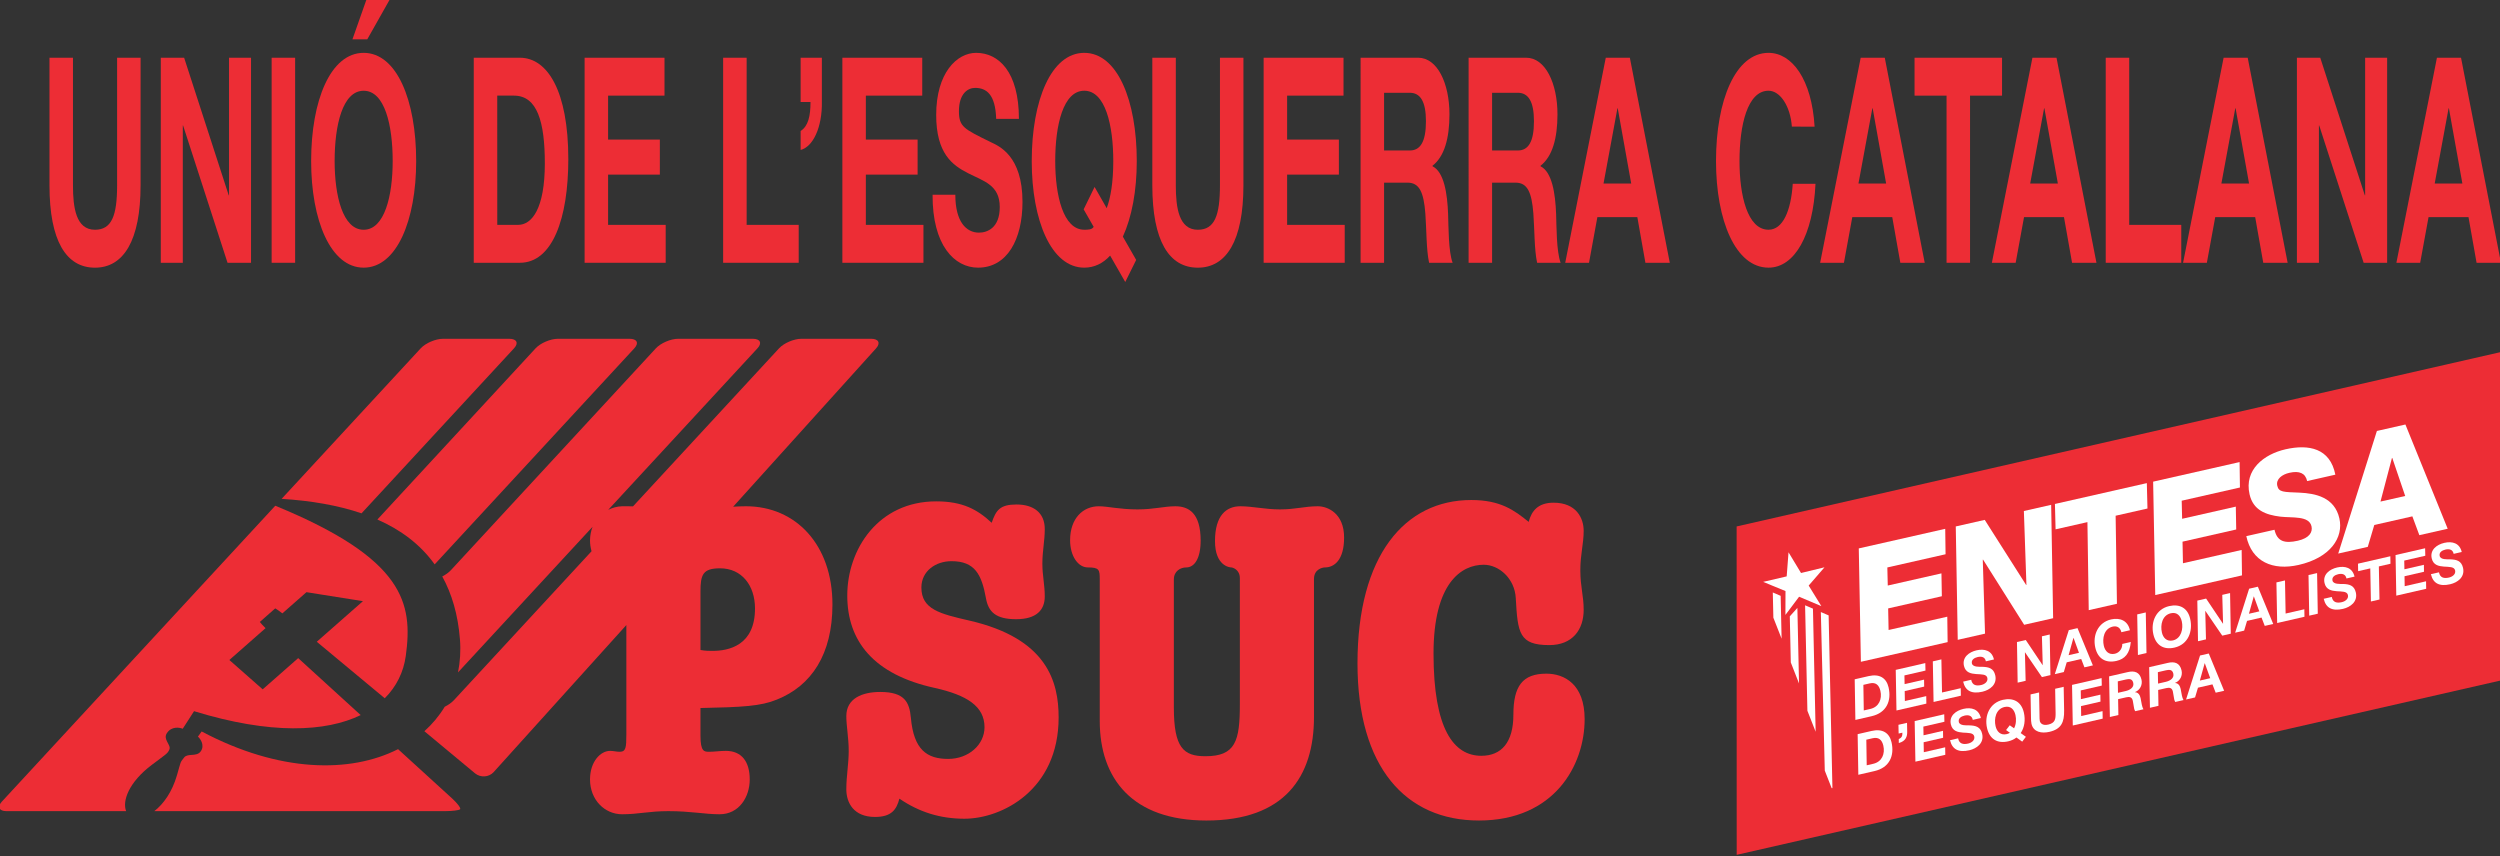
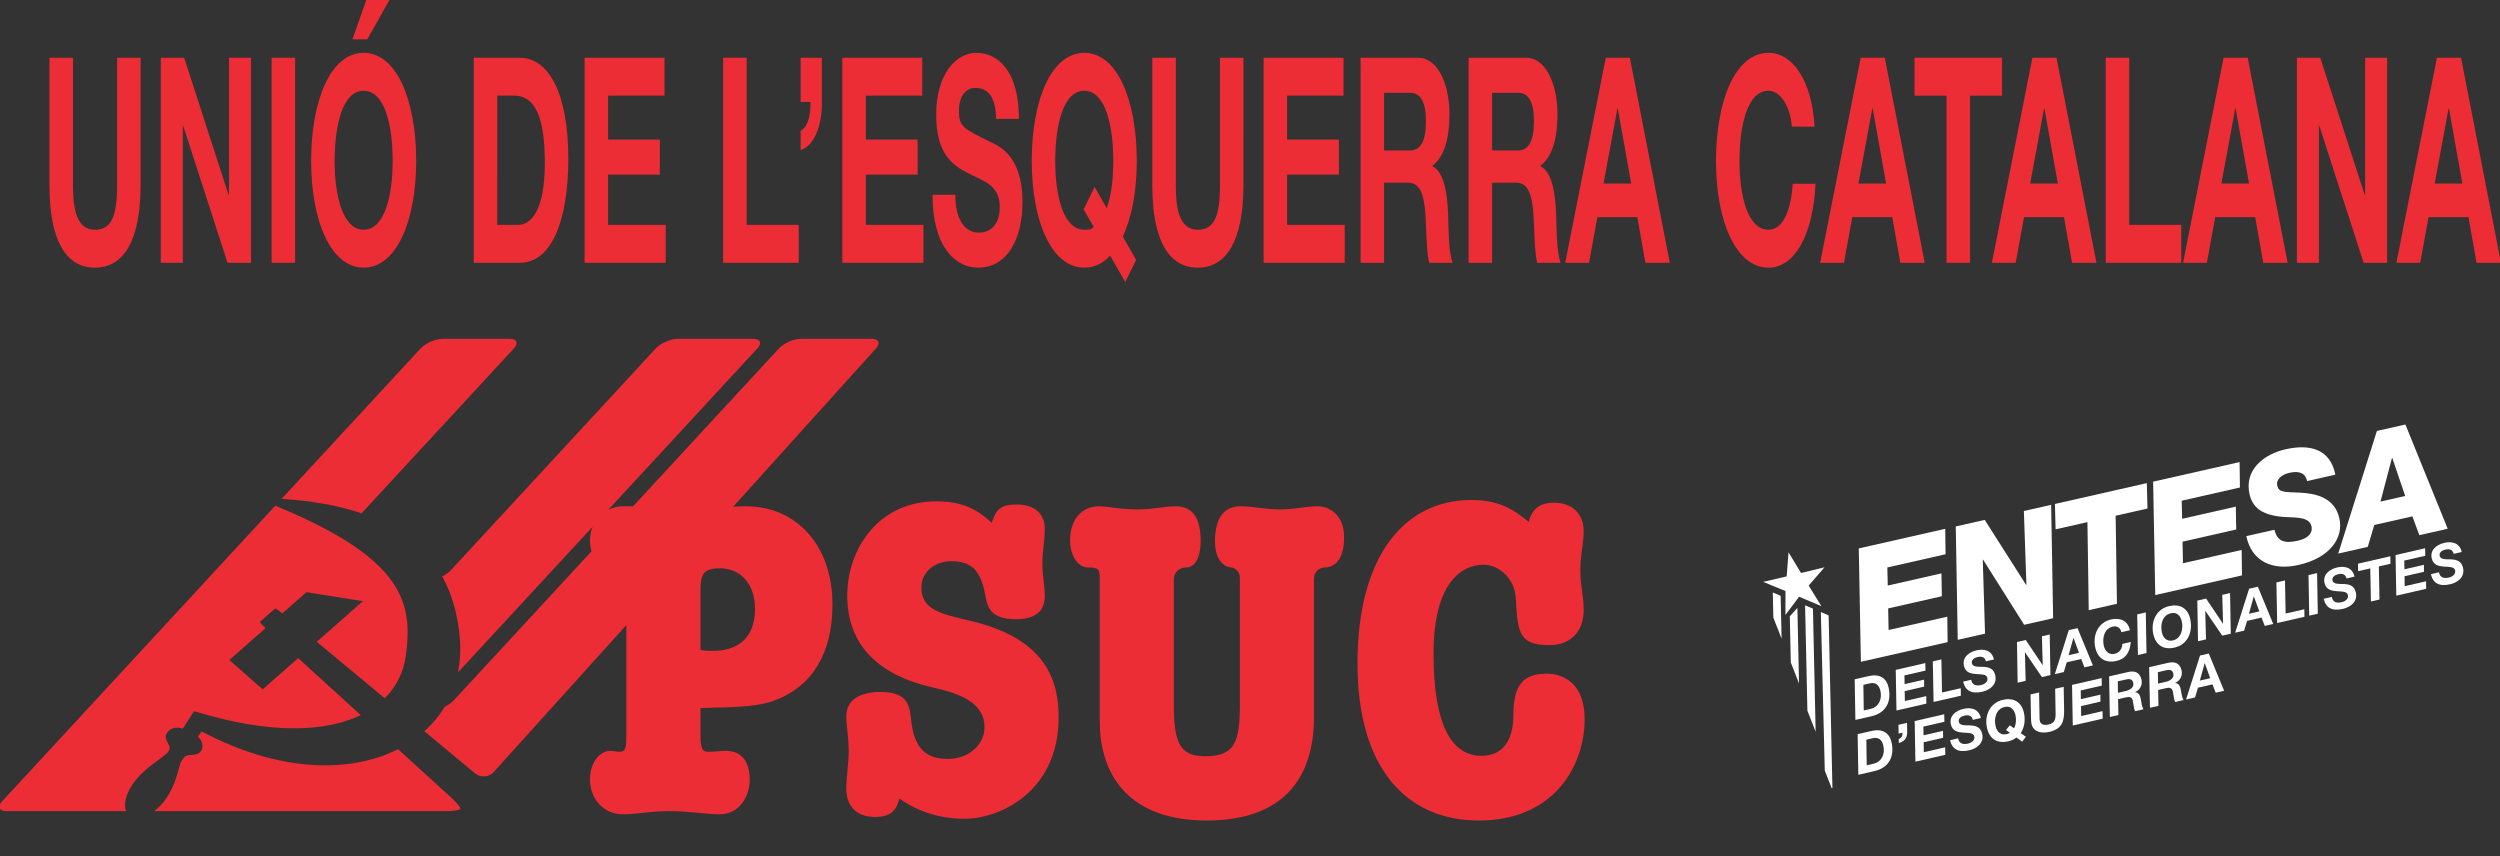
<svg xmlns="http://www.w3.org/2000/svg" xmlns:ns1="http://sodipodi.sourceforge.net/DTD/sodipodi-0.dtd" xmlns:ns2="http://www.inkscape.org/namespaces/inkscape" width="500" height="171.243" viewBox="0 0 132.292 45.308" version="1.1" id="svg8" ns1:docname="Unió de l'Esquerra Catalana.svg" ns2:version="1.0.2-2 (e86c870879, 2021-01-15)">
  <rect x="0" y="0" width="132.292" height="45.308" fill="#333333" stroke="none" />
  <defs id="defs2"> </defs>
  <g ns2:label="Layer 1" ns2:groupmode="layer" id="layer1" transform="translate(-134.957,-728.249)">
    <g id="g2794" transform="matrix(0.927,0,0,0.927,9.814,52.959)" style="stroke-width:1.078">
      <g id="g2608" transform="matrix(0.975,-0.224,0.224,0.975,-85.431,118.436)" style="stroke-width:1.078">
-         <path id="rect2320" style="fill:#ed2d35;fill-opacity:1;stroke:none;stroke-width:1.078;stroke-linecap:square;stroke-linejoin:bevel;stroke-miterlimit:4;stroke-dasharray:none" d="m 212.903,695.172 -44.843,-0.065 -4.192,18.263 44.843,0.065 z" ns1:nodetypes="ccccc" />
        <path id="rect2240" style="fill:#ffffff;stroke:none;stroke-width:0.214;stroke-linecap:square;stroke-linejoin:miter;stroke-miterlimit:4;stroke-dasharray:none" d="m 170.616,697.207 -0.41,1.316 -1.379,0.005 1.125,0.797 -0.309,1.326 0.993,-0.837 1.118,0.807 -0.442,-1.306 1.113,-0.814 -1.378,0.017 z m -1.388,2.033 -0.291,1.41 0.19,1.273 0.495,-2.395 z m 1.632,1.126 -1.219,5.895 0.19,1.273 1.423,-6.881 z m -0.462,0.047 -0.53,0.373 -0.533,2.576 0.189,1.273 z m 1.252,0.53 -1.807,8.869 0.158,1.063 0.043,0.009 1.996,-9.656 z" ns1:nodetypes="cccccccccccccccccccccccccccccccc" />
        <g id="g2570" style="fill:#ffffff;fill-opacity:1;stroke-width:1.078">
          <path d="m 173.241,704.221 5.075,0.015 0.306,-1.419 -3.434,-0.01 0.252,-1.206 3.141,0.009 0.27,-1.277 -3.141,-0.009 0.207,-1.011 3.407,0.01 0.306,-1.419 -5.058,-0.015 z" style="font-style:italic;font-variant:normal;font-weight:900;font-stretch:normal;font-size:41.462px;line-height:1.25;font-family:'Helvetica Neue';-inkscape-font-specification:'Helvetica Neue Heavy Italic';letter-spacing:-1.587px;fill:#ffffff;fill-opacity:1;stroke-width:0.285" id="path2197" />
          <path d="m 178.908,704.237 1.597,0.005 0.819,-4.141 0.018,4e-5 1.452,4.148 1.695,0.005 1.34,-6.331 -1.597,-0.005 -0.802,4.141 -0.018,-4e-5 -1.47,-4.148 -1.695,-0.005 z" style="font-style:italic;font-variant:normal;font-weight:900;font-stretch:normal;font-size:41.462px;line-height:1.25;font-family:'Helvetica Neue';-inkscape-font-specification:'Helvetica Neue Heavy Italic';letter-spacing:-1.587px;fill:#ffffff;fill-opacity:1;stroke-width:0.285" id="path2199" />
          <path d="m 191.426,697.938 -5.377,-0.015 -0.288,1.419 1.863,0.006 -1.052,4.913 1.65,0.005 1.052,-4.913 1.863,0.006 z" style="font-style:italic;font-variant:normal;font-weight:900;font-stretch:normal;font-size:41.462px;line-height:1.25;font-family:'Helvetica Neue';-inkscape-font-specification:'Helvetica Neue Heavy Italic';letter-spacing:-1.587px;fill:#ffffff;fill-opacity:1;stroke-width:0.285" id="path2201" />
          <path d="m 190.464,704.27 5.075,0.015 0.306,-1.419 -3.434,-0.01 0.252,-1.206 3.141,0.009 0.27,-1.277 -3.141,-0.009 0.207,-1.011 3.407,0.01 0.306,-1.419 -5.058,-0.015 z" style="font-style:italic;font-variant:normal;font-weight:900;font-stretch:normal;font-size:41.462px;line-height:1.25;font-family:'Helvetica Neue';-inkscape-font-specification:'Helvetica Neue Heavy Italic';letter-spacing:-1.587px;fill:#ffffff;fill-opacity:1;stroke-width:0.285" id="path2203" />
          <path d="m 196.28,702.158 c -0.022,1.499 1.032,2.266 2.54,2.27 1.854,0.006 2.86,-0.941 2.863,-2.068 0.004,-1.242 -1.016,-1.698 -1.884,-1.94 -0.887,-0.242 -1.153,-0.287 -1.152,-0.669 9.7e-4,-0.399 0.428,-0.567 0.836,-0.565 0.293,8.6e-4 0.514,0.055 0.665,0.171 0.142,0.107 0.221,0.276 0.22,0.515 l 1.65,0.005 c 0.049,-1.544 -1.094,-2.044 -2.443,-2.048 -1.269,-0.004 -2.575,0.605 -2.579,2.042 -0.003,0.932 0.635,1.351 1.424,1.637 0.656,0.233 1.614,0.306 1.612,0.936 -9.7e-4,0.346 -0.277,0.629 -0.942,0.627 -0.781,-0.002 -1.162,-0.225 -1.16,-0.908 z" style="font-style:italic;font-variant:normal;font-weight:900;font-stretch:normal;font-size:41.462px;line-height:1.25;font-family:'Helvetica Neue';-inkscape-font-specification:'Helvetica Neue Heavy Italic';letter-spacing:-1.587px;fill:#ffffff;fill-opacity:1;stroke-width:0.285" id="path2205" />
          <path d="m 201.169,704.301 1.73,0.005 0.642,-1.134 2.227,0.007 0.148,1.136 1.659,0.005 -1.02,-6.338 -1.668,-0.005 z m 4.21,-4.628 0.018,4e-5 0.233,2.281 -1.446,-0.004 z" style="font-style:italic;font-variant:normal;font-weight:900;font-stretch:normal;font-size:41.462px;line-height:1.25;font-family:'Helvetica Neue';-inkscape-font-specification:'Helvetica Neue Heavy Italic';letter-spacing:-1.587px;fill:#ffffff;fill-opacity:1;stroke-width:0.285" id="path2207" />
          <path d="m 172.192,707.384 h 0.95 c 0.873,0 1.312,-0.594 1.312,-1.385 0,-0.556 -0.33,-0.883 -0.962,-0.883 h -0.819 z m 0.893,-1.849 h 0.375 c 0.356,0 0.495,0.222 0.495,0.549 0,0.48 -0.283,0.88 -0.791,0.88 h -0.384 z" style="font-style:italic;font-variant:normal;font-weight:bold;font-stretch:normal;font-size:3.176px;line-height:0.95;font-family:'Helvetica Neue';-inkscape-font-specification:'Helvetica Neue Bold Italic';letter-spacing:0.053px;fill:#ffffff;fill-opacity:1;stroke-width:0.285" id="path2455" />
          <path d="m 174.598,707.384 h 1.75 l 0.089,-0.419 h -1.251 l 0.118,-0.556 h 1.14 l 0.083,-0.388 h -1.14 l 0.102,-0.486 h 1.232 l 0.086,-0.419 h -1.731 z" style="font-style:italic;font-variant:normal;font-weight:bold;font-stretch:normal;font-size:3.176px;line-height:0.95;font-family:'Helvetica Neue';-inkscape-font-specification:'Helvetica Neue Bold Italic';letter-spacing:0.053px;fill:#ffffff;fill-opacity:1;stroke-width:0.285" id="path2457" />
          <path d="m 176.77,707.384 h 1.598 l 0.089,-0.419 h -1.096 l 0.388,-1.849 h -0.502 z" style="font-style:italic;font-variant:normal;font-weight:bold;font-stretch:normal;font-size:3.176px;line-height:0.95;font-family:'Helvetica Neue';-inkscape-font-specification:'Helvetica Neue Bold Italic';letter-spacing:0.053px;fill:#ffffff;fill-opacity:1;stroke-width:0.285" id="path2459" />
          <path d="m 178.674,706.631 c 0,0.546 0.318,0.807 0.943,0.807 0.432,0 0.924,-0.206 0.924,-0.75 0,-0.407 -0.251,-0.543 -0.607,-0.635 -0.156,-0.038 -0.54,-0.095 -0.54,-0.321 0,-0.21 0.206,-0.283 0.397,-0.283 0.232,0 0.416,0.089 0.407,0.343 h 0.473 c 0,-0.524 -0.388,-0.731 -0.851,-0.731 -0.438,0 -0.899,0.2 -0.899,0.705 0,0.391 0.286,0.521 0.572,0.61 0.283,0.086 0.575,0.13 0.575,0.353 0,0.226 -0.232,0.321 -0.432,0.321 -0.286,0 -0.505,-0.099 -0.489,-0.419 z" style="font-style:italic;font-variant:normal;font-weight:bold;font-stretch:normal;font-size:3.176px;line-height:0.95;font-family:'Helvetica Neue';-inkscape-font-specification:'Helvetica Neue Bold Italic';letter-spacing:0.053px;fill:#ffffff;fill-opacity:1;stroke-width:0.285" id="path2461" />
          <path d="m 181.693,707.384 h 0.467 l 0.324,-1.591 h 0.006 l 0.623,1.591 h 0.499 l 0.48,-2.268 h -0.457 l -0.324,1.614 h -0.006 l -0.616,-1.614 h -0.515 z" style="font-style:italic;font-variant:normal;font-weight:bold;font-stretch:normal;font-size:3.176px;line-height:0.95;font-family:'Helvetica Neue';-inkscape-font-specification:'Helvetica Neue Bold Italic';letter-spacing:0.053px;fill:#ffffff;fill-opacity:1;stroke-width:0.285" id="path2463" />
          <path d="m 185.367,705.606 h 0.006 l 0.111,0.902 h -0.607 z m -1.499,1.779 h 0.527 l 0.286,-0.505 h 0.848 l 0.073,0.505 h 0.495 l -0.378,-2.268 h -0.511 z" style="font-style:italic;font-variant:normal;font-weight:bold;font-stretch:normal;font-size:3.176px;line-height:0.95;font-family:'Helvetica Neue';-inkscape-font-specification:'Helvetica Neue Bold Italic';letter-spacing:0.053px;fill:#ffffff;fill-opacity:1;stroke-width:0.285" id="path2465" />
          <path d="m 188.605,705.904 c 0.013,-0.553 -0.384,-0.842 -0.908,-0.842 -0.765,0 -1.239,0.638 -1.239,1.372 0,0.638 0.372,1.004 1.007,1.004 0.492,0 0.835,-0.238 1.039,-0.87 H 188.005 c -0.044,0.238 -0.257,0.451 -0.534,0.451 -0.362,0 -0.515,-0.273 -0.515,-0.584 0,-0.435 0.232,-0.953 0.743,-0.953 0.238,0 0.407,0.143 0.407,0.422 z" style="font-style:italic;font-variant:normal;font-weight:bold;font-stretch:normal;font-size:3.176px;line-height:0.95;font-family:'Helvetica Neue';-inkscape-font-specification:'Helvetica Neue Bold Italic';letter-spacing:0.053px;fill:#ffffff;fill-opacity:1;stroke-width:0.285" id="path2467" />
          <path d="m 188.734,707.384 h 0.502 l 0.48,-2.268 h -0.502 z" style="font-style:italic;font-variant:normal;font-weight:bold;font-stretch:normal;font-size:3.176px;line-height:0.95;font-family:'Helvetica Neue';-inkscape-font-specification:'Helvetica Neue Bold Italic';letter-spacing:0.053px;fill:#ffffff;fill-opacity:1;stroke-width:0.285" id="path2469" />
          <path d="m 190.356,706.435 c 0,-0.435 0.232,-0.953 0.743,-0.953 0.365,0 0.505,0.27 0.505,0.588 0,0.429 -0.245,0.95 -0.734,0.95 -0.362,0 -0.515,-0.273 -0.515,-0.584 z m -0.499,0 c 0,0.638 0.372,1.004 1.007,1.004 0.794,0 1.239,-0.657 1.239,-1.404 0,-0.635 -0.394,-0.972 -1.007,-0.972 -0.765,0 -1.239,0.638 -1.239,1.372 z" style="font-style:italic;font-variant:normal;font-weight:bold;font-stretch:normal;font-size:3.176px;line-height:0.95;font-family:'Helvetica Neue';-inkscape-font-specification:'Helvetica Neue Bold Italic';letter-spacing:0.053px;fill:#ffffff;fill-opacity:1;stroke-width:0.285" id="path2471" />
          <path d="m 192.252,707.384 h 0.467 l 0.324,-1.591 h 0.006 l 0.623,1.591 h 0.499 l 0.48,-2.268 h -0.457 l -0.324,1.614 h -0.006 l -0.616,-1.614 h -0.515 z" style="font-style:italic;font-variant:normal;font-weight:bold;font-stretch:normal;font-size:3.176px;line-height:0.95;font-family:'Helvetica Neue';-inkscape-font-specification:'Helvetica Neue Bold Italic';letter-spacing:0.053px;fill:#ffffff;fill-opacity:1;stroke-width:0.285" id="path2473" />
          <path d="m 195.925,705.606 h 0.006 l 0.111,0.902 h -0.607 z m -1.499,1.779 h 0.527 l 0.286,-0.505 h 0.848 l 0.073,0.505 h 0.495 l -0.378,-2.268 h -0.511 z" style="font-style:italic;font-variant:normal;font-weight:bold;font-stretch:normal;font-size:3.176px;line-height:0.95;font-family:'Helvetica Neue';-inkscape-font-specification:'Helvetica Neue Bold Italic';letter-spacing:0.053px;fill:#ffffff;fill-opacity:1;stroke-width:0.285" id="path2475" />
          <path d="m 196.887,707.384 h 1.598 l 0.089,-0.419 h -1.096 l 0.388,-1.849 h -0.502 z" style="font-style:italic;font-variant:normal;font-weight:bold;font-stretch:normal;font-size:3.176px;line-height:0.95;font-family:'Helvetica Neue';-inkscape-font-specification:'Helvetica Neue Bold Italic';letter-spacing:0.053px;fill:#ffffff;fill-opacity:1;stroke-width:0.285" id="path2477" />
          <path d="m 198.763,707.384 h 0.502 l 0.48,-2.268 h -0.502 z" style="font-style:italic;font-variant:normal;font-weight:bold;font-stretch:normal;font-size:3.176px;line-height:0.95;font-family:'Helvetica Neue';-inkscape-font-specification:'Helvetica Neue Bold Italic';letter-spacing:0.053px;fill:#ffffff;fill-opacity:1;stroke-width:0.285" id="path2479" />
          <path d="m 199.785,706.631 c 0,0.546 0.318,0.807 0.943,0.807 0.432,0 0.924,-0.206 0.924,-0.75 0,-0.407 -0.251,-0.543 -0.607,-0.635 -0.156,-0.038 -0.54,-0.095 -0.54,-0.321 0,-0.21 0.206,-0.283 0.397,-0.283 0.232,0 0.416,0.089 0.407,0.343 h 0.473 c 0,-0.524 -0.388,-0.731 -0.851,-0.731 -0.438,0 -0.899,0.2 -0.899,0.705 0,0.391 0.286,0.521 0.572,0.61 0.283,0.086 0.575,0.13 0.575,0.353 0,0.226 -0.232,0.321 -0.432,0.321 -0.286,0 -0.505,-0.099 -0.489,-0.419 z" style="font-style:italic;font-variant:normal;font-weight:bold;font-stretch:normal;font-size:3.176px;line-height:0.95;font-family:'Helvetica Neue';-inkscape-font-specification:'Helvetica Neue Bold Italic';letter-spacing:0.053px;fill:#ffffff;fill-opacity:1;stroke-width:0.285" id="path2481" />
          <path d="m 202.375,707.384 h 0.502 l 0.388,-1.849 h 0.68 l 0.089,-0.419 h -1.893 l -0.089,0.419 h 0.711 z" style="font-style:italic;font-variant:normal;font-weight:bold;font-stretch:normal;font-size:3.176px;line-height:0.95;font-family:'Helvetica Neue';-inkscape-font-specification:'Helvetica Neue Bold Italic';letter-spacing:0.053px;fill:#ffffff;fill-opacity:1;stroke-width:0.285" id="path2483" />
          <path d="m 203.861,707.384 h 1.75 l 0.089,-0.419 h -1.251 l 0.118,-0.556 h 1.14 l 0.083,-0.388 h -1.14 l 0.102,-0.486 h 1.232 l 0.086,-0.419 h -1.731 z" style="font-style:italic;font-variant:normal;font-weight:bold;font-stretch:normal;font-size:3.176px;line-height:0.95;font-family:'Helvetica Neue';-inkscape-font-specification:'Helvetica Neue Bold Italic';letter-spacing:0.053px;fill:#ffffff;fill-opacity:1;stroke-width:0.285" id="path2485" />
          <path d="m 206.061,706.631 c 0,0.546 0.318,0.807 0.943,0.807 0.432,0 0.924,-0.206 0.924,-0.75 0,-0.407 -0.251,-0.543 -0.607,-0.635 -0.156,-0.038 -0.54,-0.095 -0.54,-0.321 0,-0.21 0.206,-0.283 0.397,-0.283 0.232,0 0.416,0.089 0.407,0.343 h 0.473 c 0,-0.524 -0.388,-0.731 -0.851,-0.731 -0.438,0 -0.899,0.2 -0.899,0.705 0,0.391 0.286,0.521 0.572,0.61 0.283,0.086 0.575,0.13 0.575,0.353 0,0.226 -0.232,0.321 -0.432,0.321 -0.286,0 -0.505,-0.099 -0.489,-0.419 z" style="font-style:italic;font-variant:normal;font-weight:bold;font-stretch:normal;font-size:3.176px;line-height:0.95;font-family:'Helvetica Neue';-inkscape-font-specification:'Helvetica Neue Bold Italic';letter-spacing:0.053px;fill:#ffffff;fill-opacity:1;stroke-width:0.285" id="path2487" />
          <path d="m 171.655,710.472 h 0.95 c 0.873,0 1.312,-0.594 1.312,-1.385 0,-0.556 -0.33,-0.883 -0.962,-0.883 h -0.819 z m 0.893,-1.849 h 0.375 c 0.356,0 0.495,0.222 0.495,0.549 0,0.48 -0.283,0.88 -0.791,0.88 h -0.384 z" style="font-style:italic;font-variant:normal;font-weight:bold;font-stretch:normal;font-size:3.176px;line-height:0.95;font-family:'Helvetica Neue';-inkscape-font-specification:'Helvetica Neue Bold Italic';letter-spacing:0.053px;fill:#ffffff;fill-opacity:1;stroke-width:0.285" id="path2489" />
          <path d="m 174.424,708.694 h 0.219 c -0.035,0.181 -0.095,0.273 -0.283,0.308 l -0.048,0.222 c 0.41,-0.016 0.556,-0.248 0.613,-0.53 l 0.102,-0.489 h -0.502 z" style="font-style:italic;font-variant:normal;font-weight:bold;font-stretch:normal;font-size:3.176px;line-height:0.95;font-family:'Helvetica Neue';-inkscape-font-specification:'Helvetica Neue Bold Italic';letter-spacing:0.053px;fill:#ffffff;fill-opacity:1;stroke-width:0.285" id="path2491" />
          <path d="m 174.997,710.472 h 1.75 l 0.089,-0.419 h -1.251 l 0.118,-0.556 h 1.14 l 0.083,-0.388 h -1.14 l 0.102,-0.486 h 1.232 l 0.086,-0.419 h -1.731 z" style="font-style:italic;font-variant:normal;font-weight:bold;font-stretch:normal;font-size:3.176px;line-height:0.95;font-family:'Helvetica Neue';-inkscape-font-specification:'Helvetica Neue Bold Italic';letter-spacing:0.053px;fill:#ffffff;fill-opacity:1;stroke-width:0.285" id="path2493" />
          <path d="m 177.198,709.72 c 0,0.546 0.318,0.807 0.943,0.807 0.432,0 0.924,-0.206 0.924,-0.75 0,-0.407 -0.251,-0.543 -0.607,-0.635 -0.156,-0.038 -0.54,-0.095 -0.54,-0.321 0,-0.21 0.206,-0.283 0.397,-0.283 0.232,0 0.416,0.089 0.407,0.343 h 0.473 c 0,-0.524 -0.388,-0.731 -0.851,-0.731 -0.438,0 -0.899,0.2 -0.899,0.705 0,0.391 0.286,0.521 0.572,0.61 0.283,0.086 0.575,0.13 0.575,0.353 0,0.226 -0.232,0.321 -0.432,0.321 -0.286,0 -0.505,-0.099 -0.489,-0.419 z" style="font-style:italic;font-variant:normal;font-weight:bold;font-stretch:normal;font-size:3.176px;line-height:0.95;font-family:'Helvetica Neue';-inkscape-font-specification:'Helvetica Neue Bold Italic';letter-spacing:0.053px;fill:#ffffff;fill-opacity:1;stroke-width:0.285" id="path2495" />
          <path d="m 180.443,709.872 0.178,0.2 c -0.06,0.022 -0.127,0.035 -0.197,0.035 -0.362,0 -0.515,-0.273 -0.515,-0.584 0,-0.435 0.232,-0.953 0.743,-0.953 0.365,0 0.505,0.27 0.505,0.588 0,0.248 -0.083,0.53 -0.248,0.721 l -0.2,-0.226 z m 1.016,0.629 -0.241,-0.273 c 0.286,-0.264 0.438,-0.67 0.438,-1.105 0,-0.635 -0.394,-0.972 -1.007,-0.972 -0.765,0 -1.239,0.638 -1.239,1.372 0,0.638 0.372,1.004 1.007,1.004 0.191,0 0.359,-0.038 0.508,-0.108 l 0.267,0.305 z" style="font-style:italic;font-variant:normal;font-weight:bold;font-stretch:normal;font-size:3.176px;line-height:0.95;font-family:'Helvetica Neue';-inkscape-font-specification:'Helvetica Neue Bold Italic';letter-spacing:0.053px;fill:#ffffff;fill-opacity:1;stroke-width:0.285" id="path2497" />
          <path d="m 184.199,708.204 h -0.499 l -0.283,1.344 c -0.073,0.343 -0.149,0.559 -0.556,0.559 -0.343,0 -0.426,-0.191 -0.426,-0.305 0,-0.073 0.032,-0.213 0.048,-0.286 l 0.276,-1.312 h -0.499 l -0.276,1.312 c -0.022,0.111 -0.048,0.222 -0.048,0.337 0,0.495 0.451,0.673 0.893,0.673 0.705,0 0.956,-0.353 1.093,-1.004 z" style="font-style:italic;font-variant:normal;font-weight:bold;font-stretch:normal;font-size:3.176px;line-height:0.95;font-family:'Helvetica Neue';-inkscape-font-specification:'Helvetica Neue Bold Italic';letter-spacing:0.053px;fill:#ffffff;fill-opacity:1;stroke-width:0.285" id="path2499" />
          <path d="m 184.211,710.472 h 1.75 l 0.089,-0.419 h -1.251 l 0.118,-0.556 h 1.14 l 0.083,-0.388 h -1.14 l 0.102,-0.486 h 1.232 l 0.086,-0.419 h -1.731 z" style="font-style:italic;font-variant:normal;font-weight:bold;font-stretch:normal;font-size:3.176px;line-height:0.95;font-family:'Helvetica Neue';-inkscape-font-specification:'Helvetica Neue Bold Italic';letter-spacing:0.053px;fill:#ffffff;fill-opacity:1;stroke-width:0.285" id="path2501" />
          <path d="m 186.382,710.472 h 0.499 l 0.187,-0.886 h 0.47 c 0.197,0 0.327,0.054 0.327,0.273 0,0.152 -0.025,0.308 -0.025,0.461 0,0.051 0.01,0.099 0.022,0.152 h 0.486 c -0.025,-0.067 -0.032,-0.162 -0.032,-0.264 0,-0.14 0.016,-0.292 0.016,-0.394 0,-0.178 -0.048,-0.343 -0.235,-0.4 v -0.006 c 0.305,-0.044 0.521,-0.302 0.521,-0.61 0,-0.438 -0.267,-0.6 -0.677,-0.594 h -1.083 z m 0.896,-1.88 h 0.473 c 0.197,0 0.368,0.035 0.368,0.28 0,0.254 -0.251,0.356 -0.515,0.359 h -0.461 z" style="font-style:italic;font-variant:normal;font-weight:bold;font-stretch:normal;font-size:3.176px;line-height:0.95;font-family:'Helvetica Neue';-inkscape-font-specification:'Helvetica Neue Bold Italic';letter-spacing:0.053px;fill:#ffffff;fill-opacity:1;stroke-width:0.285" id="path2503" />
          <path d="m 188.728,710.472 h 0.499 l 0.187,-0.886 h 0.47 c 0.197,0 0.327,0.054 0.327,0.273 0,0.152 -0.025,0.308 -0.025,0.461 0,0.051 0.01,0.099 0.022,0.152 h 0.486 c -0.025,-0.067 -0.032,-0.162 -0.032,-0.264 0,-0.14 0.016,-0.292 0.016,-0.394 0,-0.178 -0.048,-0.343 -0.235,-0.4 v -0.006 c 0.305,-0.044 0.521,-0.302 0.521,-0.61 0,-0.438 -0.267,-0.6 -0.677,-0.594 h -1.083 z m 0.896,-1.88 h 0.473 c 0.197,0 0.368,0.035 0.368,0.28 0,0.254 -0.251,0.356 -0.515,0.359 h -0.461 z" style="font-style:italic;font-variant:normal;font-weight:bold;font-stretch:normal;font-size:3.176px;line-height:0.95;font-family:'Helvetica Neue';-inkscape-font-specification:'Helvetica Neue Bold Italic';letter-spacing:0.053px;fill:#ffffff;fill-opacity:1;stroke-width:0.285" id="path2505" />
          <path d="m 192.342,708.694 h 0.006 l 0.111,0.902 h -0.607 z m -1.499,1.779 h 0.527 l 0.286,-0.505 h 0.848 l 0.073,0.505 h 0.495 l -0.378,-2.268 h -0.511 z" style="font-style:italic;font-variant:normal;font-weight:bold;font-stretch:normal;font-size:3.176px;line-height:0.95;font-family:'Helvetica Neue';-inkscape-font-specification:'Helvetica Neue Bold Italic';letter-spacing:0.053px;fill:#ffffff;fill-opacity:1;stroke-width:0.285" id="path2507" />
        </g>
      </g>
      <g id="g2640" style="fill:#ed2d35;fill-opacity:1;stroke-width:0.788" transform="matrix(0.362,0,0,0.362,130.486,743.283)">
        <path fill="#d61316" d="m 93.519,14.001 c 0.764,-0.826 0.433,-1.502 -0.737,-1.502 H 82.324 c -1.17,0 -2.751,0.676 -3.515,1.502 L 56.874,37.738 c 4.63,0.294 8.879,1.016 12.599,2.284 z" id="path2624" style="fill:#ed2d35;fill-opacity:1;stroke-width:0.59" />
-         <path fill="#d61316" d="m 81.006,48.073 31.486,-34.072 c 0.764,-0.826 0.432,-1.502 -0.738,-1.502 h -11.318 c -1.17,0 -2.751,0.676 -3.515,1.502 L 71.975,40.997 c 3.726,1.643 6.798,3.953 9.031,7.076 z" id="path2626" style="fill:#ed2d35;fill-opacity:1;stroke-width:0.59" />
        <path fill="#d61316" d="m 75.234,77.21 c -7.55,3.828 -18.731,3.701 -30.969,-2.79 l -0.592,0.814 c 0.414,0.341 1.123,1.414 0.429,2.346 -0.655,0.88 -2.036,0.228 -2.596,0.939 -0.662,0.842 -0.479,0.521 -1.135,2.8 -0.773,2.687 -2.163,4.572 -3.573,5.665 h 45.826 c 1.17,0 2.248,-0.136 2.397,-0.301 0.149,-0.165 -0.413,-0.925 -1.249,-1.688 z" id="path2628" style="fill:#ed2d35;fill-opacity:1;stroke-width:0.59" />
        <path fill="#d61316" d="m 130.086,38.909 c -0.689,0 -1.348,0.029 -2.012,0.07 l 22.529,-24.963 c 0.754,-0.834 0.414,-1.518 -0.756,-1.518 H 138.83 c -1.17,0 -2.751,0.676 -3.515,1.502 l -23.034,24.926 c -0.561,-0.019 -1.129,-0.03 -1.726,-0.018 -0.759,0.021 -1.501,0.227 -2.185,0.567 l 8.449,-9.142 c 0.764,-0.826 2.013,-2.179 2.776,-3.005 l 12.316,-13.329 c 0.764,-0.826 0.433,-1.502 -0.737,-1.502 h -11.768 c -1.17,0 -2.75,0.676 -3.514,1.502 l -32.32,34.979 c -0.355,0.386 -0.85,0.734 -1.368,1.001 1.513,2.741 2.479,6.009 2.787,9.894 0.146,1.833 0.027,3.581 -0.304,5.233 L 105.91,42.14 c -0.255,0.645 -0.406,1.374 -0.406,2.189 0,0.517 0.08,1.099 0.241,1.671 l -2.751,2.978 c -0.764,0.827 -2.014,2.179 -2.777,3.006 L 84.061,69.467 c -0.379,0.41 -0.912,0.782 -1.467,1.054 -0.864,1.429 -1.943,2.722 -3.21,3.86 l 7.978,6.633 c 0.873,0.727 2.203,0.638 2.956,-0.197 l 20.917,-23.178 v 17.168 c 0,2.183 -0.076,2.816 -1.057,2.816 -0.527,0 -0.98,-0.142 -1.508,-0.142 -1.508,0 -3.166,1.689 -3.166,4.505 0,3.238 2.337,5.491 5.052,5.491 2.64,0 4.147,-0.493 7.313,-0.493 3.545,0 5.73,0.493 8.069,0.493 3.091,0 4.751,-2.745 4.751,-5.491 0,-2.815 -1.283,-4.505 -3.771,-4.505 -0.98,0 -1.735,0.142 -2.64,0.142 -0.754,0 -1.357,0 -1.357,-2.534 v -4.364 c 6.635,-0.141 9.501,-0.281 12.064,-1.338 5.43,-2.182 8.748,-7.108 8.748,-14.992 0.001,-9.362 -5.73,-15.486 -13.647,-15.486 z m -5.278,22.806 c -0.604,0 -1.057,0 -1.886,-0.141 v -9.221 c 0,-2.675 0.377,-3.66 3.092,-3.66 3.393,0 5.506,2.674 5.506,6.335 0,5.843 -4.149,6.687 -6.712,6.687 z" id="path2630" style="fill:#ed2d35;fill-opacity:1;stroke-width:0.59" />
        <path fill="#d61316" d="m 165.299,56.929 c -4.6,-1.057 -7.541,-1.76 -7.541,-5.209 0,-2.604 2.262,-4.153 4.751,-4.153 3.694,0 4.751,2.112 5.43,5.843 0.376,2.111 1.507,3.308 4.749,3.308 3.244,0 4.525,-1.478 4.525,-3.59 0,-1.83 -0.377,-3.308 -0.377,-5.138 0,-2.112 0.377,-3.59 0.377,-5.49 0,-2.605 -1.811,-3.872 -4.449,-3.872 -2.638,0 -3.242,0.915 -3.922,2.886 -2.262,-2.112 -4.599,-3.379 -8.746,-3.379 -9.125,0 -14.025,7.531 -14.025,14.852 0,7.18 4.146,12.459 13.799,14.57 5.052,1.127 7.842,2.887 7.842,6.194 0,2.745 -2.487,4.998 -5.73,4.998 -3.317,0 -5.429,-1.408 -5.882,-6.476 -0.226,-2.464 -0.979,-4.083 -4.826,-4.083 -2.79,0 -5.353,0.985 -5.353,3.801 0,1.619 0.376,3.379 0.376,5.49 0,2.112 -0.376,3.942 -0.376,6.054 0,2.183 1.205,4.364 4.523,4.364 2.564,0 3.394,-1.126 3.846,-2.886 3.092,2.111 6.41,3.167 10.256,3.167 5.881,0 14.854,-4.505 14.854,-15.978 -0.002,-5.63 -1.81,-12.457 -14.101,-15.273 z" id="path2632" style="fill:#ed2d35;fill-opacity:1;stroke-width:0.59" />
        <path fill="#d61316" d="m 220.27,38.909 c -2.111,0 -3.47,0.493 -5.957,0.493 -2.414,0 -4.299,-0.493 -6.26,-0.493 -2.187,0 -3.996,1.408 -3.996,5.491 0,3.941 2.337,4.152 2.564,4.152 0.226,0 1.356,0.353 1.356,1.689 v 19.92 c 0,5.772 -0.679,8.165 -5.43,8.165 -3.468,0 -4.977,-1.337 -4.977,-7.672 V 50.453 c 0,-1.337 1.056,-1.9 1.96,-1.9 1.283,0 2.264,-1.407 2.264,-4.223 0,-4.364 -1.886,-5.42 -3.996,-5.42 -1.811,0 -3.319,0.493 -5.959,0.493 -2.865,0 -4.674,-0.493 -6.107,-0.493 -2.488,0 -4.524,1.901 -4.524,5.35 0,2.533 1.282,4.293 2.79,4.293 1.811,0 1.885,0.353 1.885,1.9 v 22.313 c 0,9.15 5.204,15.697 16.816,15.697 12.291,0 16.967,-6.828 16.967,-16.33 V 50.382 c 0,-1.618 1.433,-1.83 1.734,-1.83 1.432,0 3.016,-1.126 3.016,-4.716 0,-3.8 -2.564,-4.927 -4.146,-4.927 z" id="path2634" style="fill:#ed2d35;fill-opacity:1;stroke-width:0.59" />
        <path fill="#d61316" d="m 256.312,65.305 c -3.771,0 -5.202,1.971 -5.202,6.476 0,4.364 -1.885,6.476 -5.053,6.476 -4.373,0 -7.541,-4.223 -7.541,-16.119 0,-11.121 4.373,-14.007 7.918,-14.007 2.414,0 4.901,2.182 5.053,5.279 0.302,5.49 0.527,7.391 5.278,7.391 3.695,0 5.429,-2.464 5.429,-5.561 0,-2.253 -0.527,-3.59 -0.527,-6.265 0,-2.464 0.527,-4.153 0.527,-6.194 0,-1.971 -1.131,-4.435 -4.75,-4.435 -2.413,0 -3.469,1.267 -3.922,3.026 -2.262,-1.83 -4.448,-3.449 -9.049,-3.449 -10.48,0 -17.947,8.728 -17.947,25.762 0,16.4 7.617,24.777 19.154,24.777 11.914,0 16.666,-8.729 16.666,-15.979 0,-5.559 -3.244,-7.178 -6.034,-7.178 z" id="path2636" style="fill:#ed2d35;fill-opacity:1;stroke-width:0.59" />
        <path fill="#d61316" d="m 39.171,77.267 c 0.329,-0.737 -1.081,-1.575 -0.376,-2.61 0.729,-1.07 1.958,-0.887 2.482,-0.664 l 1.785,-2.773 c 12.066,3.711 20.77,3.293 26.277,0.617 l -9.854,-8.984 -5.599,4.924 -5.256,-4.627 5.709,-5.021 c -0.455,-0.449 -0.807,-0.827 -0.901,-0.98 0,0 0,0 1.214,-1.071 1.215,-1.068 1.215,-1.068 1.215,-1.068 0.185,0.094 0.617,0.399 1.124,0.787 l 3.798,-3.341 8.907,1.417 -7.279,6.402 10.717,8.911 c 1.868,-1.863 2.968,-4.155 3.314,-6.65 1.155,-8.348 -0.194,-15.34 -20.576,-23.71 L 12.756,85.482 c -0.764,0.827 -0.432,1.503 0.738,1.503 h 18.861 c -0.631,-1.586 0.387,-4.549 4.078,-7.323 2.313,-1.738 2.445,-1.741 2.738,-2.395 z" id="path2638" style="fill:#ed2d35;fill-opacity:1;stroke-width:0.59" />
      </g>
      <g aria-label="UNIÓ DE L’ESQUERRA CATALANA" transform="scale(0.722,1.386)" id="text2672" style="font-size:11.828px;line-height:1.25;font-family:sans-serif;fill:#ed2d35;fill-opacity:1;stroke-width:0.285">
        <path d="m 198.094,527.968 h -1.857 v 5.252 c 0,1.254 -0.426,1.833 -1.751,1.833 -1.502,0 -1.739,-0.911 -1.739,-1.833 v -5.252 h -1.857 v 5.252 c 0,2.295 1.325,3.395 3.596,3.395 2.259,0 3.607,-1.112 3.607,-3.395 z" style="font-style:normal;font-variant:normal;font-weight:bold;font-stretch:normal;font-size:11.828px;font-family:'Helvetica Neue';-inkscape-font-specification:'Helvetica Neue Bold';fill:#ed2d35;fill-opacity:1;stroke-width:0.285" id="path2674" />
        <path d="m 199.691,536.413 h 1.739 v -5.654 h 0.024 l 3.513,5.654 h 1.857 v -8.445 h -1.739 v 5.666 h -0.024 l -3.525,-5.666 h -1.845 z" style="font-style:normal;font-variant:normal;font-weight:bold;font-stretch:normal;font-size:11.828px;font-family:'Helvetica Neue';-inkscape-font-specification:'Helvetica Neue Bold';fill:#ed2d35;fill-opacity:1;stroke-width:0.285" id="path2676" />
        <path d="m 208.455,536.413 h 1.857 v -8.445 h -1.857 z" style="font-style:normal;font-variant:normal;font-weight:bold;font-stretch:normal;font-size:11.828px;font-family:'Helvetica Neue';-inkscape-font-specification:'Helvetica Neue Bold';fill:#ed2d35;fill-opacity:1;stroke-width:0.285" id="path2678" />
        <path d="m 211.578,532.226 c 0,2.437 1.538,4.388 4.152,4.388 2.614,0 4.152,-1.952 4.152,-4.388 0,-2.507 -1.538,-4.459 -4.152,-4.459 -2.614,0 -4.152,1.952 -4.152,4.459 z m 1.857,0 c 0,-1.478 0.627,-2.898 2.295,-2.898 1.668,0 2.295,1.419 2.295,2.898 0,1.408 -0.627,2.827 -2.295,2.827 -1.668,0 -2.295,-1.419 -2.295,-2.827 z m 4.4,-6.695 h -1.857 l -1.135,1.68 h 1.171 z" style="font-style:normal;font-variant:normal;font-weight:bold;font-stretch:normal;font-size:11.828px;font-family:'Helvetica Neue';-inkscape-font-specification:'Helvetica Neue Bold';fill:#ed2d35;fill-opacity:1;stroke-width:0.285" id="path2680" />
        <path d="m 224.435,536.413 h 3.643 c 2.578,0 3.832,-1.821 3.832,-4.27 0,-2.803 -1.644,-4.175 -3.832,-4.175 h -3.643 z m 1.857,-6.884 h 1.325 c 1.845,0 2.437,1.088 2.437,2.791 0,1.869 -1.029,2.531 -2.105,2.531 h -1.656 z" style="font-style:normal;font-variant:normal;font-weight:bold;font-stretch:normal;font-size:11.828px;font-family:'Helvetica Neue';-inkscape-font-specification:'Helvetica Neue Bold';fill:#ed2d35;fill-opacity:1;stroke-width:0.285" id="path2682" />
        <path d="m 233.199,536.413 h 6.411 v -1.561 h -4.554 v -2.07 h 4.092 v -1.443 h -4.092 v -1.81 h 4.459 v -1.561 h -6.316 z" style="font-style:normal;font-variant:normal;font-weight:bold;font-stretch:normal;font-size:11.828px;font-family:'Helvetica Neue';-inkscape-font-specification:'Helvetica Neue Bold';fill:#ed2d35;fill-opacity:1;stroke-width:0.285" id="path2684" />
        <path d="m 244.152,536.413 h 5.973 v -1.561 h -4.116 v -6.884 h -1.857 z" style="font-style:normal;font-variant:normal;font-weight:bold;font-stretch:normal;font-size:11.828px;font-family:'Helvetica Neue';-inkscape-font-specification:'Helvetica Neue Bold';fill:#ed2d35;fill-opacity:1;stroke-width:0.285" id="path2686" />
        <path d="m 250.278,529.79 h 0.781 c 0,0.58 -0.177,0.994 -0.781,1.195 v 0.781 c 0.982,-0.13 1.715,-0.934 1.68,-1.987 v -1.81 h -1.68 z" style="font-style:normal;font-variant:normal;font-weight:bold;font-stretch:normal;font-size:11.828px;font-family:'Helvetica Neue';-inkscape-font-specification:'Helvetica Neue Bold';fill:#ed2d35;fill-opacity:1;stroke-width:0.285" id="path2688" />
        <path d="m 253.578,536.413 h 6.411 v -1.561 h -4.554 v -2.07 h 4.092 v -1.443 h -4.092 v -1.81 h 4.459 v -1.561 h -6.316 z" style="font-style:normal;font-variant:normal;font-weight:bold;font-stretch:normal;font-size:11.828px;font-family:'Helvetica Neue';-inkscape-font-specification:'Helvetica Neue Bold';fill:#ed2d35;fill-opacity:1;stroke-width:0.285" id="path2690" />
        <path d="m 260.711,533.61 c -0.024,2.082 1.727,3.004 3.596,3.004 2.295,0 3.513,-1.159 3.513,-2.709 0,-1.916 -1.892,-2.306 -2.507,-2.46 -2.117,-0.544 -2.519,-0.627 -2.519,-1.277 0,-0.71 0.686,-0.958 1.277,-0.958 0.887,0 1.609,0.26 1.668,1.277 h 1.798 c 0,-1.952 -1.62,-2.72 -3.383,-2.72 -1.526,0 -3.158,0.828 -3.158,2.555 0,1.585 1.266,2.07 2.519,2.401 1.242,0.331 2.507,0.485 2.507,1.396 0,0.863 -0.994,1.053 -1.644,1.053 -0.994,0 -1.869,-0.438 -1.869,-1.561 z" style="font-style:normal;font-variant:normal;font-weight:bold;font-stretch:normal;font-size:11.828px;font-family:'Helvetica Neue';-inkscape-font-specification:'Helvetica Neue Bold';fill:#ed2d35;fill-opacity:1;stroke-width:0.285" id="path2692" />
        <path d="m 276.808,536.295 -1.053,-0.958 c 0.71,-0.804 1.1,-1.892 1.1,-3.111 0,-2.507 -1.538,-4.459 -4.152,-4.459 -2.614,0 -4.152,1.952 -4.152,4.459 0,2.437 1.538,4.388 4.152,4.388 0.792,0 1.49,-0.177 2.046,-0.497 l 1.195,1.088 z m -4.152,-2.082 0.792,0.721 c -0.13,0.118 -0.473,0.118 -0.745,0.118 -1.668,0 -2.295,-1.419 -2.295,-2.827 0,-1.478 0.627,-2.898 2.295,-2.898 1.668,0 2.295,1.419 2.295,2.898 0,0.875 -0.213,1.514 -0.52,1.94 l -0.958,-0.875 z" style="font-style:normal;font-variant:normal;font-weight:bold;font-stretch:normal;font-size:11.828px;font-family:'Helvetica Neue';-inkscape-font-specification:'Helvetica Neue Bold';fill:#ed2d35;fill-opacity:1;stroke-width:0.285" id="path2694" />
        <path d="m 285.289,527.968 h -1.857 v 5.252 c 0,1.254 -0.426,1.833 -1.751,1.833 -1.502,0 -1.739,-0.911 -1.739,-1.833 v -5.252 h -1.857 v 5.252 c 0,2.295 1.325,3.395 3.596,3.395 2.259,0 3.607,-1.112 3.607,-3.395 z" style="font-style:normal;font-variant:normal;font-weight:bold;font-stretch:normal;font-size:11.828px;font-family:'Helvetica Neue';-inkscape-font-specification:'Helvetica Neue Bold';fill:#ed2d35;fill-opacity:1;stroke-width:0.285" id="path2696" />
        <path d="m 286.885,536.413 h 6.411 v -1.561 h -4.554 v -2.07 h 4.092 v -1.443 h -4.092 v -1.81 h 4.459 v -1.561 h -6.316 z" style="font-style:normal;font-variant:normal;font-weight:bold;font-stretch:normal;font-size:11.828px;font-family:'Helvetica Neue';-inkscape-font-specification:'Helvetica Neue Bold';fill:#ed2d35;fill-opacity:1;stroke-width:0.285" id="path2698" />
        <path d="m 294.55,536.413 h 1.857 v -3.3 h 1.857 c 0.934,0 1.277,0.39 1.408,1.277 0.095,0.674 0.071,1.49 0.296,2.023 h 1.857 c -0.331,-0.473 -0.319,-1.467 -0.355,-1.999 -0.059,-0.852 -0.319,-1.739 -1.23,-1.975 v -0.024 c 0.934,-0.378 1.337,-1.124 1.337,-2.117 0,-1.277 -0.958,-2.33 -2.472,-2.33 h -4.554 z m 1.857,-7.002 h 2.034 c 0.828,0 1.277,0.355 1.277,1.171 0,0.852 -0.449,1.206 -1.277,1.206 h -2.034 z" style="font-style:normal;font-variant:normal;font-weight:bold;font-stretch:normal;font-size:11.828px;font-family:'Helvetica Neue';-inkscape-font-specification:'Helvetica Neue Bold';fill:#ed2d35;fill-opacity:1;stroke-width:0.285" id="path2700" />
        <path d="m 303.09,536.413 h 1.857 v -3.3 h 1.857 c 0.934,0 1.277,0.39 1.408,1.277 0.095,0.674 0.071,1.49 0.296,2.023 h 1.857 c -0.331,-0.473 -0.319,-1.467 -0.355,-1.999 -0.059,-0.852 -0.319,-1.739 -1.23,-1.975 v -0.024 c 0.934,-0.378 1.337,-1.124 1.337,-2.117 0,-1.277 -0.958,-2.33 -2.472,-2.33 h -4.554 z m 1.857,-7.002 h 2.034 c 0.828,0 1.277,0.355 1.277,1.171 0,0.852 -0.449,1.206 -1.277,1.206 h -2.034 z" style="font-style:normal;font-variant:normal;font-weight:bold;font-stretch:normal;font-size:11.828px;font-family:'Helvetica Neue';-inkscape-font-specification:'Helvetica Neue Bold';fill:#ed2d35;fill-opacity:1;stroke-width:0.285" id="path2702" />
        <path d="m 310.73,536.413 h 1.881 l 0.662,-1.881 h 3.158 l 0.639,1.881 h 1.928 l -3.158,-8.445 h -1.904 z m 4.128,-6.363 h 0.024 l 1.065,3.099 h -2.188 z" style="font-style:normal;font-variant:normal;font-weight:bold;font-stretch:normal;font-size:11.828px;font-family:'Helvetica Neue';-inkscape-font-specification:'Helvetica Neue Bold';fill:#ed2d35;fill-opacity:1;stroke-width:0.285" id="path2704" />
        <path d="m 330.447,530.807 c -0.225,-1.952 -1.786,-3.04 -3.643,-3.04 -2.614,0 -4.152,1.952 -4.152,4.459 0,2.437 1.538,4.388 4.152,4.388 2.07,0 3.525,-1.348 3.714,-3.454 h -1.798 c -0.142,1.112 -0.781,1.892 -1.916,1.892 -1.668,0 -2.295,-1.419 -2.295,-2.827 0,-1.478 0.627,-2.898 2.295,-2.898 0.923,0 1.727,0.639 1.845,1.478 z" style="font-style:normal;font-variant:normal;font-weight:bold;font-stretch:normal;font-size:11.828px;font-family:'Helvetica Neue';-inkscape-font-specification:'Helvetica Neue Bold';fill:#ed2d35;fill-opacity:1;stroke-width:0.285" id="path2706" />
        <path d="m 330.885,536.413 h 1.881 l 0.662,-1.881 h 3.158 l 0.639,1.881 h 1.928 l -3.158,-8.445 h -1.904 z m 4.128,-6.363 h 0.024 l 1.065,3.099 h -2.188 z" style="font-style:normal;font-variant:normal;font-weight:bold;font-stretch:normal;font-size:11.828px;font-family:'Helvetica Neue';-inkscape-font-specification:'Helvetica Neue Bold';fill:#ed2d35;fill-opacity:1;stroke-width:0.285" id="path2708" />
        <path d="m 340.879,536.413 h 1.857 v -6.884 h 2.531 v -1.561 h -6.919 v 1.561 h 2.531 z" style="font-style:normal;font-variant:normal;font-weight:bold;font-stretch:normal;font-size:11.828px;font-family:'Helvetica Neue';-inkscape-font-specification:'Helvetica Neue Bold';fill:#ed2d35;fill-opacity:1;stroke-width:0.285" id="path2710" />
        <path d="m 344.463,536.413 h 1.881 l 0.662,-1.881 h 3.158 l 0.639,1.881 h 1.928 l -3.158,-8.445 h -1.904 z m 4.128,-6.363 h 0.024 l 1.065,3.099 h -2.188 z" style="font-style:normal;font-variant:normal;font-weight:bold;font-stretch:normal;font-size:11.828px;font-family:'Helvetica Neue';-inkscape-font-specification:'Helvetica Neue Bold';fill:#ed2d35;fill-opacity:1;stroke-width:0.285" id="path2712" />
        <path d="m 353.464,536.413 h 5.973 v -1.561 h -4.116 v -6.884 h -1.857 z" style="font-style:normal;font-variant:normal;font-weight:bold;font-stretch:normal;font-size:11.828px;font-family:'Helvetica Neue';-inkscape-font-specification:'Helvetica Neue Bold';fill:#ed2d35;fill-opacity:1;stroke-width:0.285" id="path2714" />
        <path d="m 359.579,536.413 h 1.881 l 0.662,-1.881 h 3.158 l 0.639,1.881 h 1.928 l -3.158,-8.445 h -1.904 z m 4.128,-6.363 h 0.024 l 1.065,3.099 h -2.188 z" style="font-style:normal;font-variant:normal;font-weight:bold;font-stretch:normal;font-size:11.828px;font-family:'Helvetica Neue';-inkscape-font-specification:'Helvetica Neue Bold';fill:#ed2d35;fill-opacity:1;stroke-width:0.285" id="path2716" />
        <path d="m 368.58,536.413 h 1.739 v -5.654 h 0.024 l 3.513,5.654 h 1.857 v -8.445 h -1.739 v 5.666 h -0.024 l -3.525,-5.666 h -1.845 z" style="font-style:normal;font-variant:normal;font-weight:bold;font-stretch:normal;font-size:11.828px;font-family:'Helvetica Neue';-inkscape-font-specification:'Helvetica Neue Bold';fill:#ed2d35;fill-opacity:1;stroke-width:0.285" id="path2718" />
        <path d="m 376.445,536.413 h 1.881 l 0.662,-1.881 h 3.158 l 0.639,1.881 h 1.928 l -3.158,-8.445 h -1.904 z m 4.128,-6.363 h 0.024 l 1.065,3.099 h -2.188 z" style="font-style:normal;font-variant:normal;font-weight:bold;font-stretch:normal;font-size:11.828px;font-family:'Helvetica Neue';-inkscape-font-specification:'Helvetica Neue Bold';fill:#ed2d35;fill-opacity:1;stroke-width:0.285" id="path2720" />
      </g>
    </g>
  </g>
</svg>